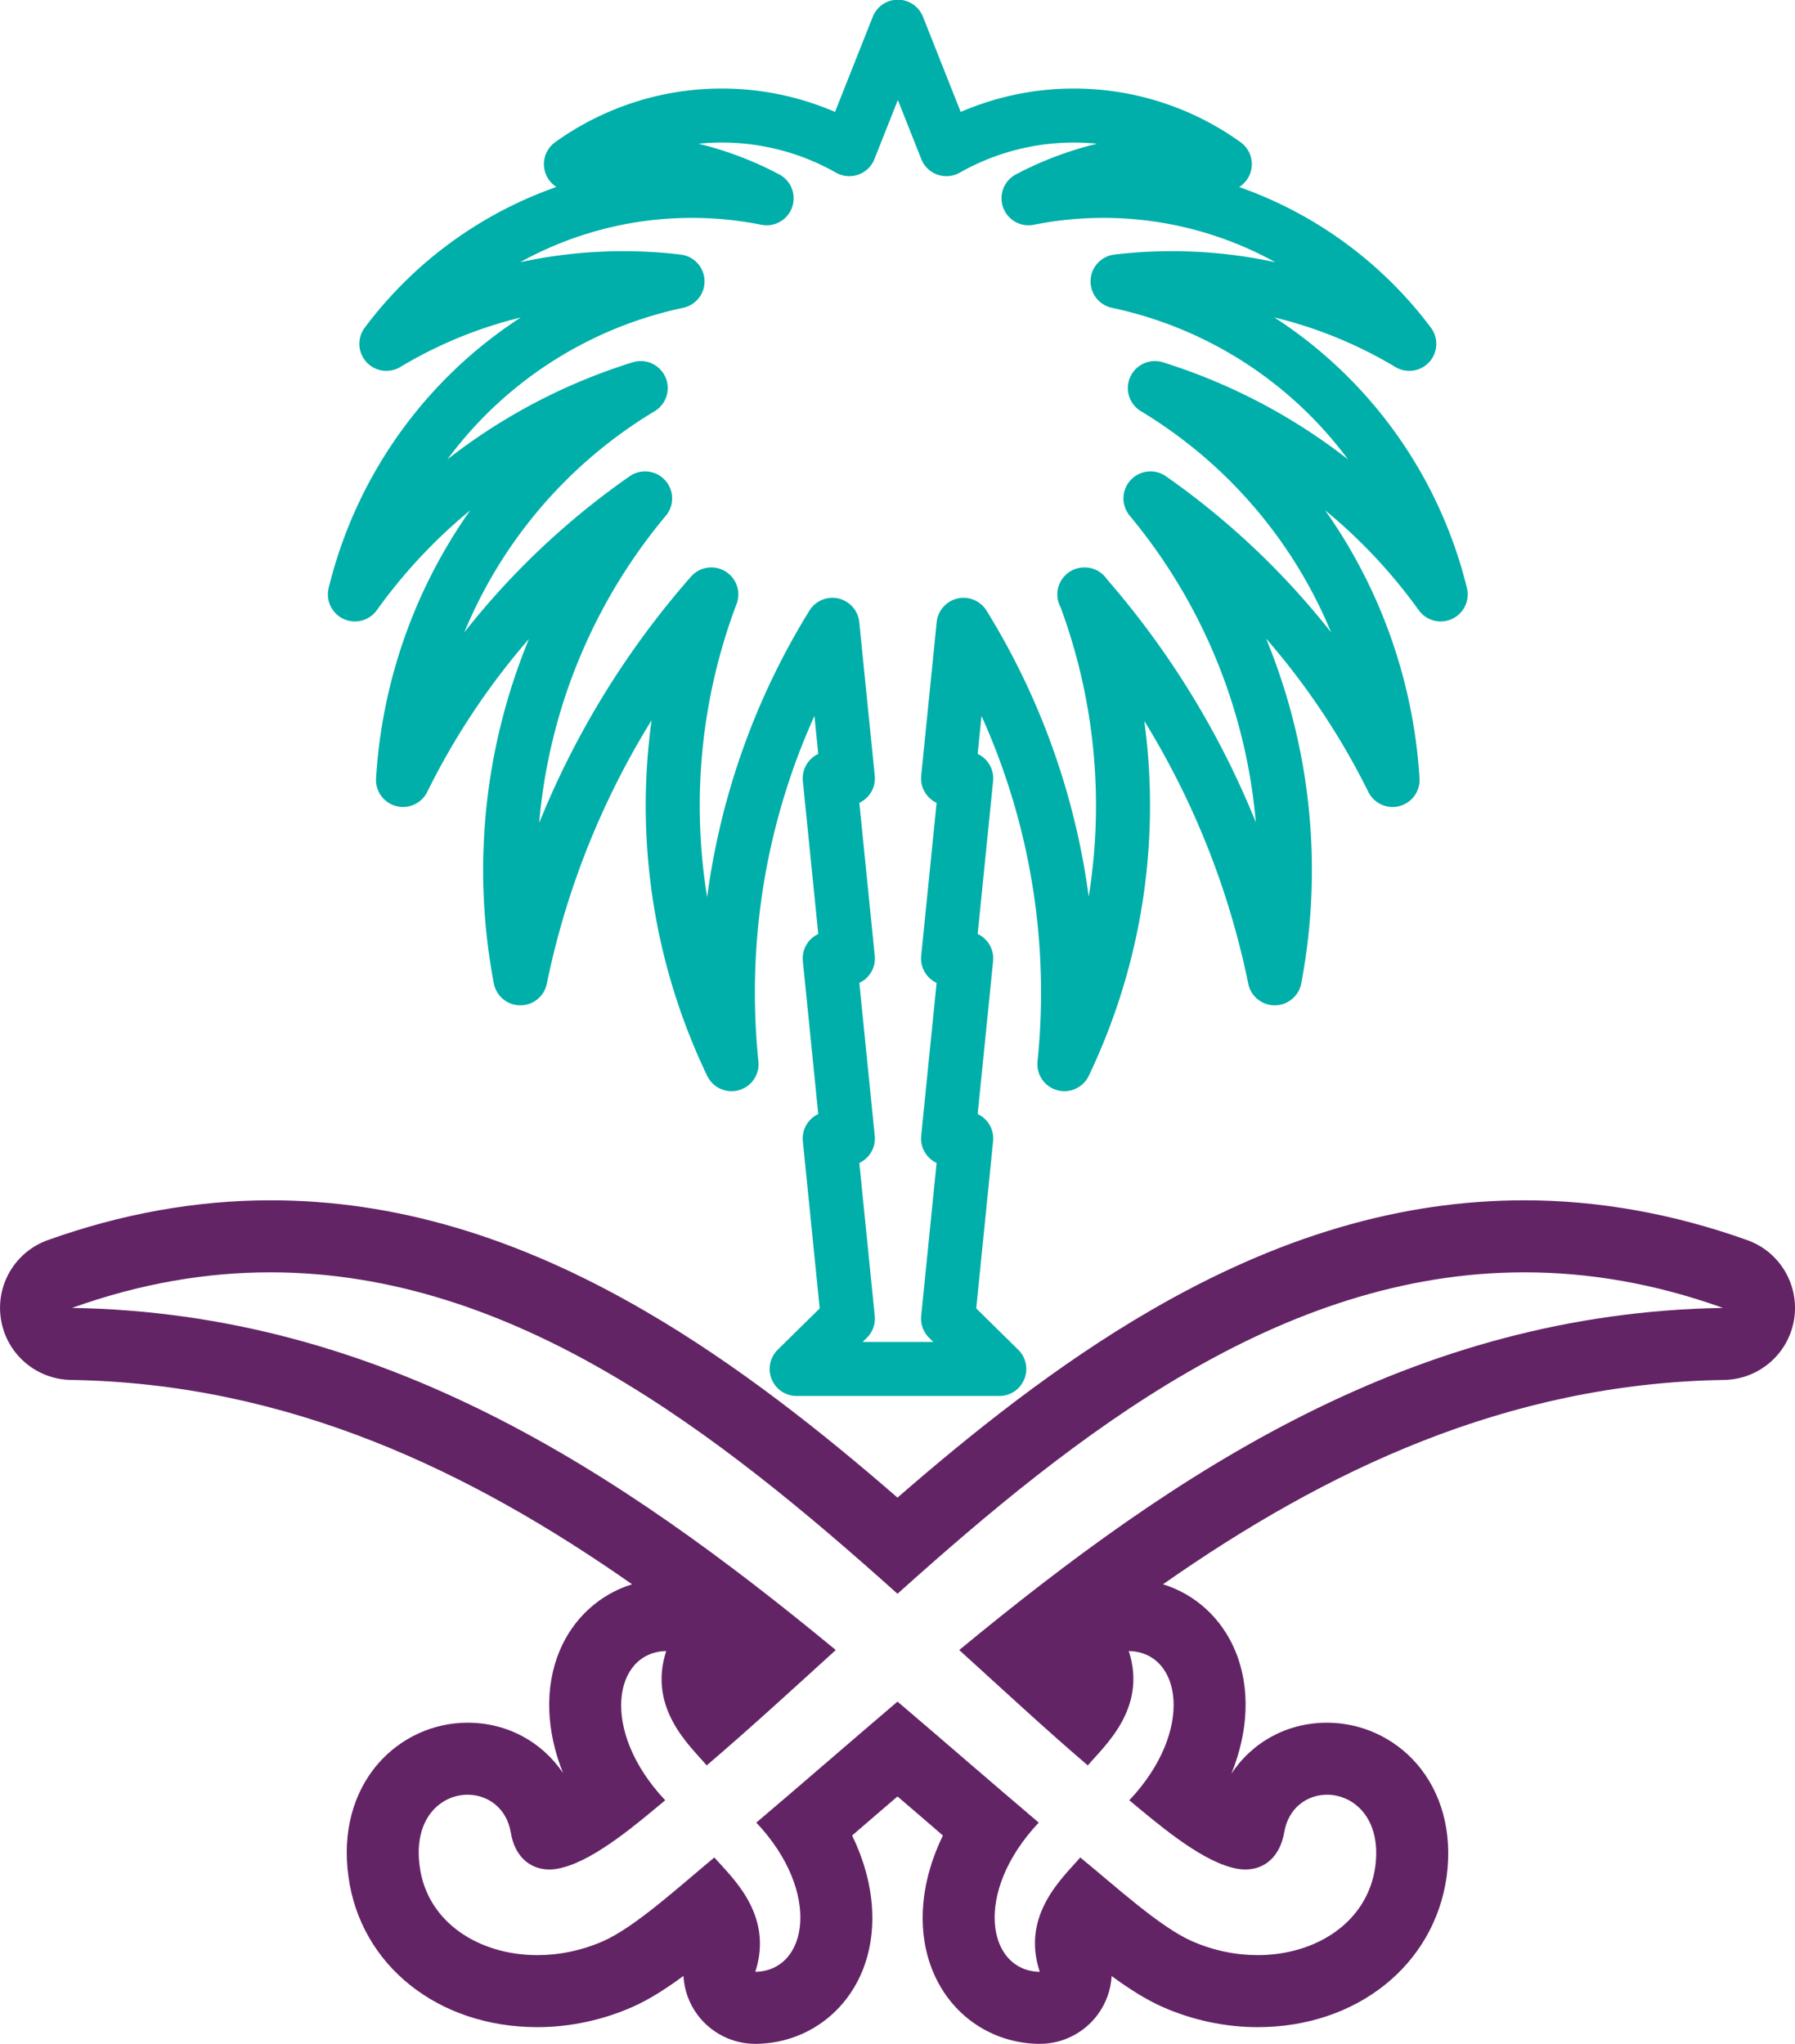
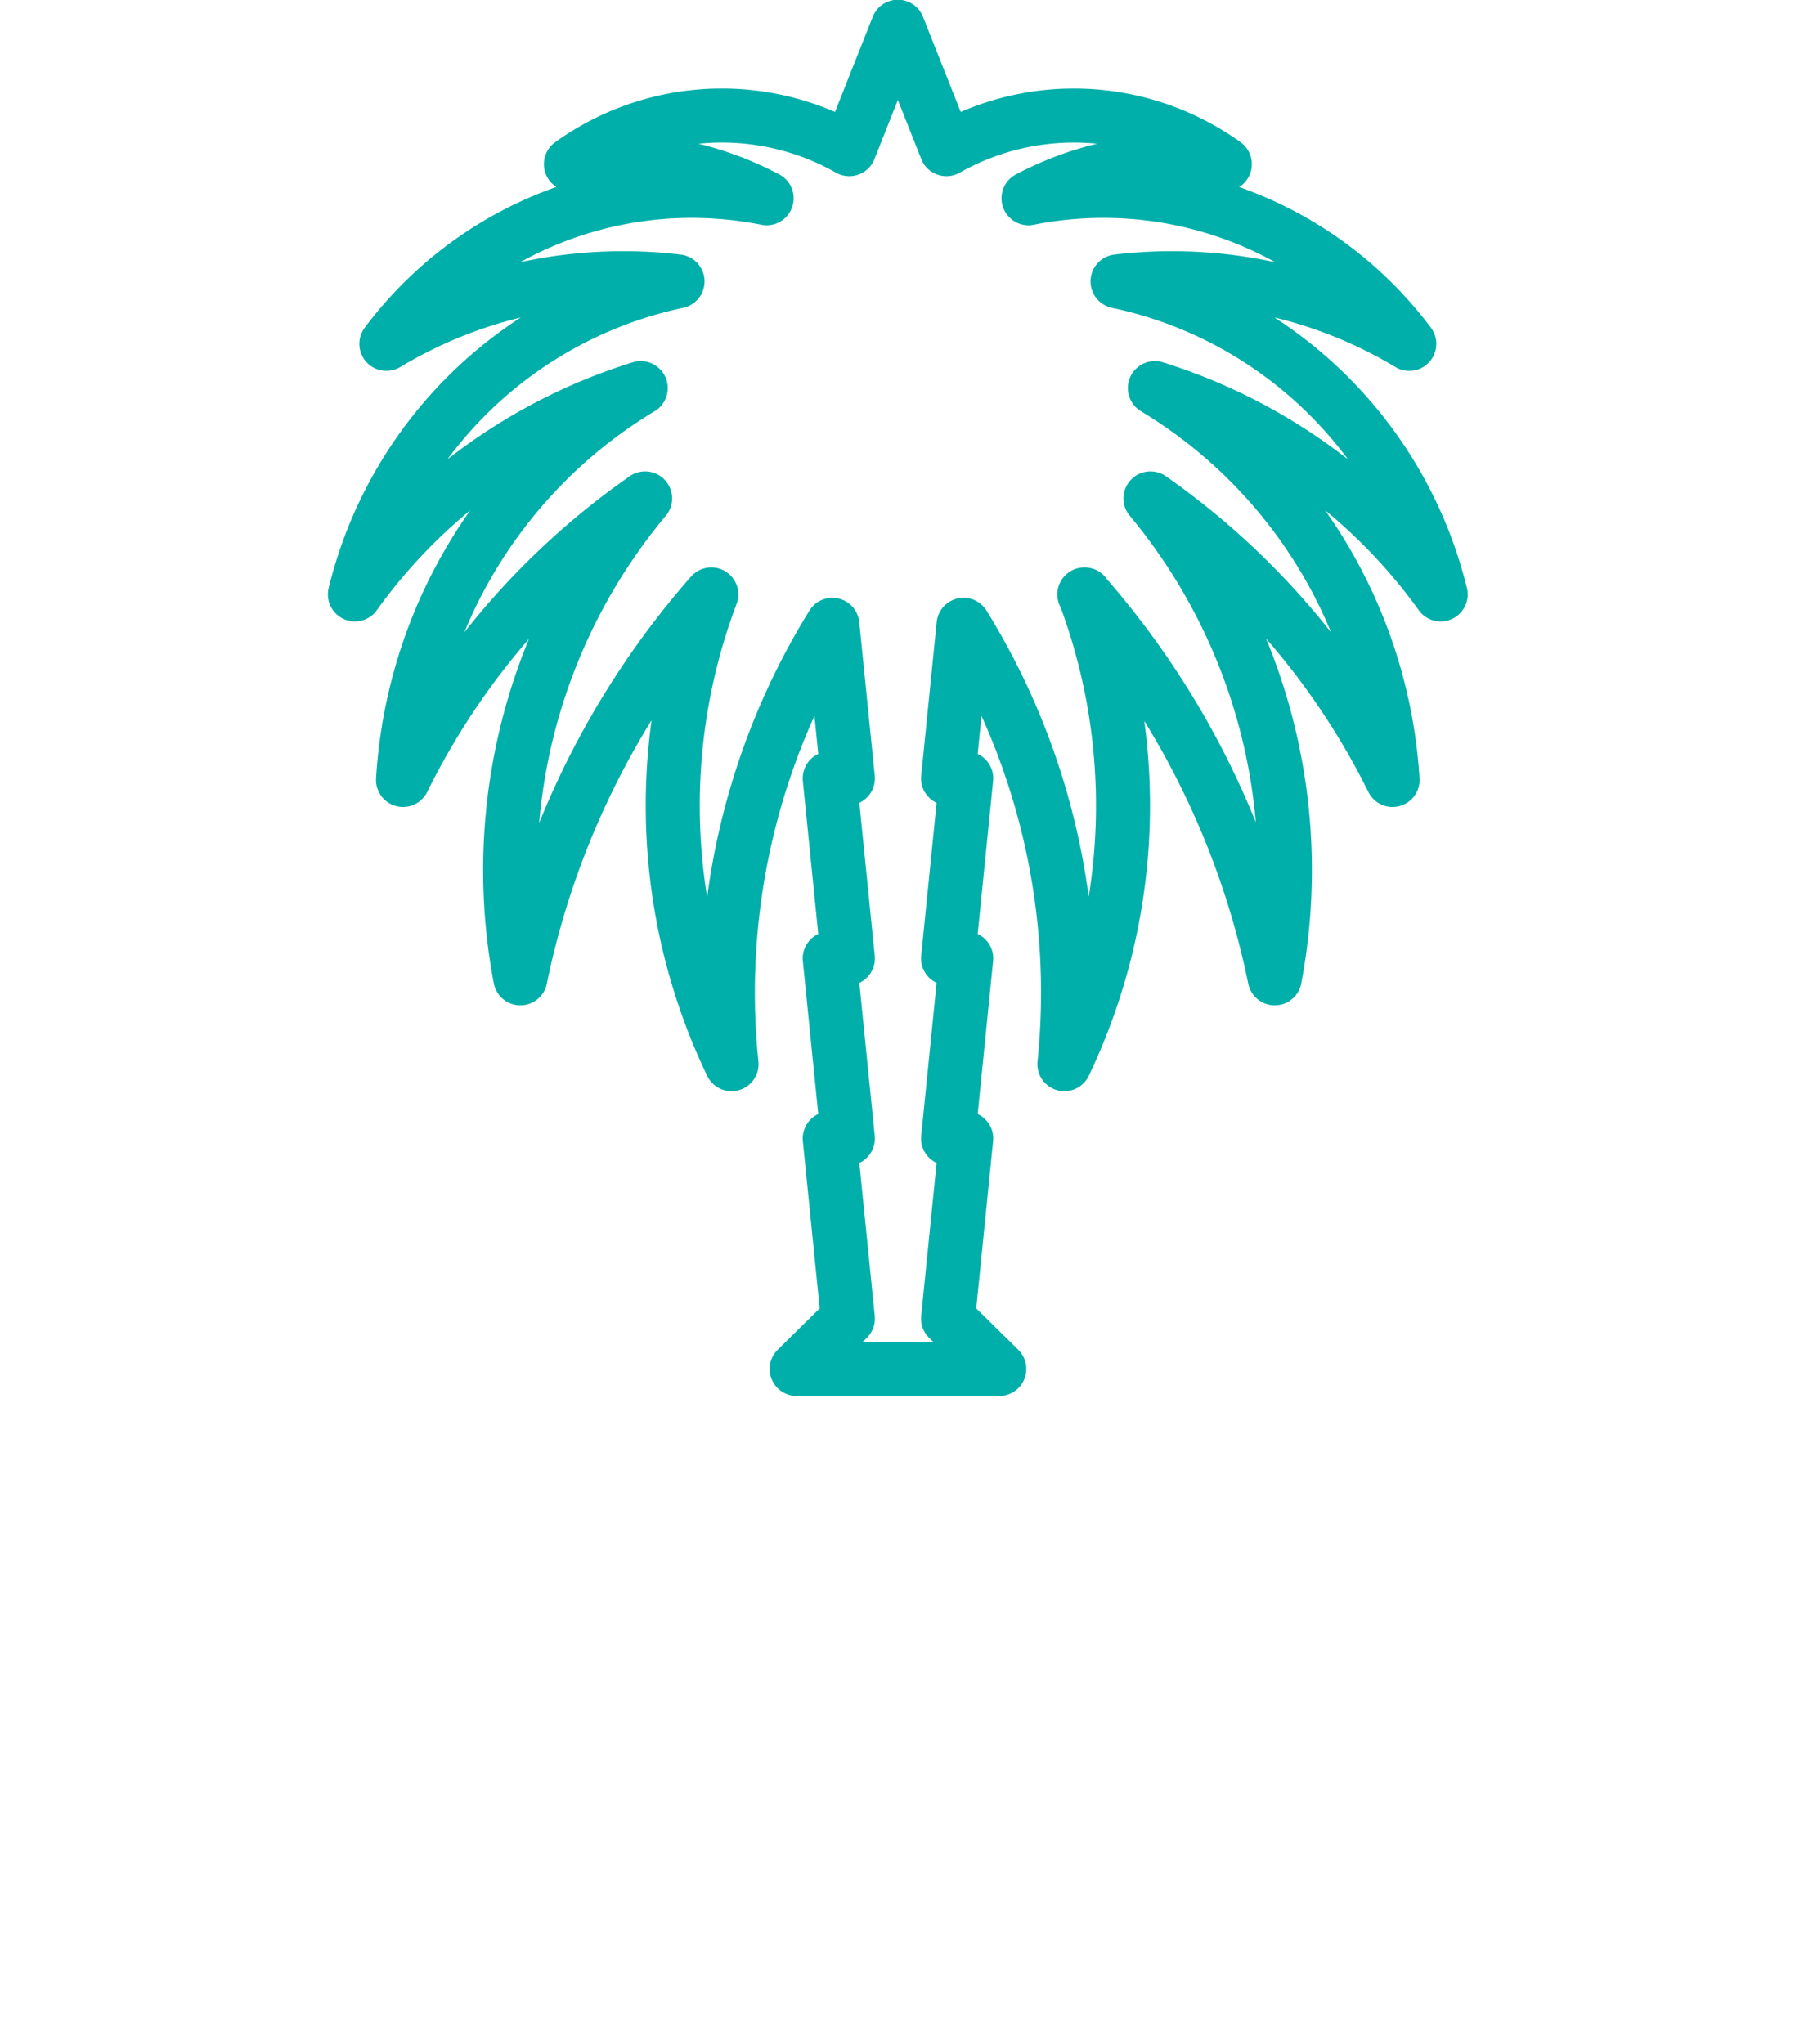
<svg xmlns="http://www.w3.org/2000/svg" width="24.92" height="28.377" viewBox="0 0 24.92 28.377">
  <defs>
    <style>.a,.b{fill:none;stroke-linecap:round;stroke-linejoin:round;stroke-miterlimit:10;fill-rule:evenodd;}.a{stroke:#00afa9;stroke-width:0.75px;}.c,.d{stroke:none;}.d{fill:#632466;}</style>
  </defs>
  <g transform="translate(1 0.375)">
    <path class="a" d="M-775.65,4280.975a8.33,8.33,0,0,1-.281,6.522,9.711,9.711,0,0,0-1.4-6.1l-.215,2.132h.252l-.252,2.5h.252l-.252,2.5h.252l-.252,2.5.711.7h-2.813l.711-.7-.252-2.5h.252l-.252-2.5h.252l-.252-2.5h.252l-.215-2.132a9.709,9.709,0,0,0-1.4,6.1,8.3,8.3,0,0,1-.281-6.522,11.619,11.619,0,0,0-2.651,5.33,8.045,8.045,0,0,1,1.732-6.663,10.352,10.352,0,0,0-3.361,3.909,6.832,6.832,0,0,1,3.3-5.441,7.7,7.7,0,0,0-3.968,2.865,5.863,5.863,0,0,1,4.479-4.346,6.388,6.388,0,0,0-4.042.867,5.294,5.294,0,0,1,5.279-2.021,4.45,4.45,0,0,0-2.717-.474,3.589,3.589,0,0,1,3.865-.208l.674-1.7.674,1.7a3.59,3.59,0,0,1,3.865.208,4.484,4.484,0,0,0-2.725.474,5.306,5.306,0,0,1,5.286,2.021,6.41,6.41,0,0,0-4.05-.867,5.872,5.872,0,0,1,4.486,4.346,7.728,7.728,0,0,0-3.968-2.865,6.849,6.849,0,0,1,3.3,5.441,10.417,10.417,0,0,0-3.361-3.909,8.068,8.068,0,0,1,1.725,6.663,11.612,11.612,0,0,0-2.643-5.33Z" transform="translate(789.708 -4273.097)" />
    <g class="b" transform="translate(1066.841 -5347.905)">
      <path class="c" d="M-1058.606,5372.525c-.914-.97-.717-2.059.014-2.073a1.579,1.579,0,0,0,.562,1.588c.576-.492,1.173-1.04,1.792-1.6-3.007-2.481-6.3-4.68-10.6-4.75,4.63-1.658,8.326,1.159,11.46,3.969,3.127-2.81,6.823-5.627,11.46-3.969-4.307.07-7.6,2.269-10.6,4.75.618.562,1.209,1.11,1.785,1.6a1.581,1.581,0,0,0,.569-1.588c.731.014.921,1.1.007,2.073a4.64,4.64,0,0,0,1.426.935.549.549,0,0,0,.724-.485c.133-.822,1.419-.7,1.265.471a1.733,1.733,0,0,1-2.551,1.033,9.181,9.181,0,0,1-1.546-1.159,1.566,1.566,0,0,0-.562,1.588c-.731-.014-.927-1.1-.014-2.072-.646-.548-1.3-1.118-1.96-1.68-.66.562-1.314,1.131-1.96,1.68.913.969.716,2.058-.014,2.072a1.567,1.567,0,0,0-.569-1.588,8.875,8.875,0,0,1-1.538,1.159,1.731,1.731,0,0,1-2.551-1.033c-.162-1.166,1.124-1.292,1.265-.471a.543.543,0,0,0,.717.485,4.645,4.645,0,0,0,1.426-.935Z" />
-       <path class="d" d="M -1053.406 5374.907 C -1053.673 5374.106 -1053.069 5373.586 -1052.844 5373.319 C -1052.345 5373.727 -1051.741 5374.282 -1051.298 5374.479 C -1050.997 5374.612 -1050.683 5374.675 -1050.381 5374.675 C -1049.571 5374.675 -1048.855 5374.219 -1048.748 5373.446 C -1048.659 5372.775 -1049.047 5372.448 -1049.418 5372.448 C -1049.691 5372.448 -1049.956 5372.626 -1050.013 5372.975 C -1050.071 5373.3 -1050.276 5373.486 -1050.552 5373.486 C -1050.61 5373.486 -1050.672 5373.477 -1050.736 5373.46 C -1051.207 5373.34 -1051.797 5372.828 -1052.163 5372.525 C -1051.249 5371.556 -1051.439 5370.467 -1052.17 5370.453 C -1051.91 5371.254 -1052.514 5371.774 -1052.739 5372.041 C -1053.315 5371.549 -1053.905 5371.001 -1054.524 5370.439 C -1051.516 5367.958 -1048.228 5365.759 -1043.921 5365.689 C -1044.879 5365.346 -1045.797 5365.195 -1046.678 5365.195 C -1050.061 5365.195 -1052.9 5367.429 -1055.381 5369.658 C -1057.867 5367.429 -1060.707 5365.195 -1064.087 5365.195 C -1064.967 5365.195 -1065.884 5365.346 -1066.841 5365.689 C -1062.541 5365.759 -1059.245 5367.958 -1056.238 5370.439 C -1056.856 5371.001 -1057.453 5371.549 -1058.03 5372.041 C -1058.255 5371.774 -1058.852 5371.254 -1058.592 5370.453 C -1059.322 5370.467 -1059.519 5371.556 -1058.606 5372.525 C -1058.971 5372.828 -1059.561 5373.34 -1060.032 5373.46 C -1060.095 5373.477 -1060.156 5373.486 -1060.214 5373.486 C -1060.487 5373.486 -1060.697 5373.3 -1060.749 5372.975 C -1060.808 5372.626 -1061.075 5372.448 -1061.349 5372.448 C -1061.72 5372.448 -1062.107 5372.775 -1062.014 5373.446 C -1061.911 5374.219 -1061.193 5374.675 -1060.381 5374.675 C -1060.079 5374.675 -1059.764 5374.612 -1059.463 5374.479 C -1059.021 5374.282 -1058.416 5373.727 -1057.924 5373.319 C -1057.692 5373.586 -1057.095 5374.106 -1057.355 5374.907 C -1056.625 5374.893 -1056.428 5373.804 -1057.341 5372.835 C -1056.695 5372.287 -1056.041 5371.717 -1055.381 5371.155 C -1054.72 5371.717 -1054.067 5372.287 -1053.42 5372.835 C -1054.334 5373.804 -1054.137 5374.893 -1053.406 5374.907 M -1053.406 5375.907 C -1053.413 5375.907 -1053.419 5375.907 -1053.426 5375.907 C -1054.073 5375.895 -1054.632 5375.513 -1054.885 5374.912 C -1055.124 5374.345 -1055.065 5373.66 -1054.751 5373.014 C -1054.869 5372.912 -1054.986 5372.811 -1055.102 5372.711 C -1055.194 5372.632 -1055.287 5372.552 -1055.381 5372.472 C -1055.473 5372.551 -1055.565 5372.63 -1055.657 5372.709 C -1055.774 5372.81 -1055.892 5372.912 -1056.011 5373.014 C -1055.697 5373.66 -1055.638 5374.345 -1055.876 5374.912 C -1056.129 5375.513 -1056.688 5375.895 -1057.336 5375.907 C -1057.342 5375.907 -1057.349 5375.907 -1057.355 5375.907 C -1057.671 5375.907 -1057.969 5375.757 -1058.158 5375.503 C -1058.276 5375.344 -1058.342 5375.157 -1058.353 5374.964 C -1058.59 5375.139 -1058.825 5375.29 -1059.057 5375.393 C -1059.474 5375.578 -1059.932 5375.675 -1060.381 5375.675 C -1061.761 5375.675 -1062.839 5374.814 -1063.004 5373.581 C -1063.088 5372.974 -1062.941 5372.418 -1062.59 5372.015 C -1062.276 5371.655 -1061.824 5371.448 -1061.349 5371.448 C -1060.797 5371.448 -1060.315 5371.716 -1060.025 5372.146 C -1060.259 5371.56 -1060.284 5370.957 -1060.071 5370.448 C -1059.88 5369.993 -1059.513 5369.665 -1059.066 5369.526 C -1061.317 5367.951 -1063.838 5366.738 -1066.857 5366.689 C -1067.34 5366.681 -1067.749 5366.329 -1067.827 5365.852 C -1067.906 5365.375 -1067.633 5364.911 -1067.178 5364.748 C -1066.154 5364.381 -1065.114 5364.195 -1064.087 5364.195 C -1062.37 5364.195 -1060.672 5364.695 -1058.897 5365.726 C -1057.613 5366.47 -1056.423 5367.418 -1055.381 5368.323 C -1054.342 5367.419 -1053.155 5366.471 -1051.87 5365.726 C -1050.095 5364.695 -1048.396 5364.195 -1046.678 5364.195 C -1045.651 5364.195 -1044.61 5364.381 -1043.584 5364.748 C -1043.129 5364.91 -1042.856 5365.375 -1042.934 5365.852 C -1043.013 5366.329 -1043.422 5366.681 -1043.905 5366.689 C -1046.923 5366.738 -1049.444 5367.951 -1051.695 5369.526 C -1051.25 5369.664 -1050.885 5369.992 -1050.694 5370.445 C -1050.479 5370.957 -1050.506 5371.566 -1050.746 5372.157 C -1050.459 5371.72 -1049.975 5371.448 -1049.418 5371.448 C -1048.944 5371.448 -1048.492 5371.654 -1048.178 5372.012 C -1047.826 5372.415 -1047.676 5372.97 -1047.756 5373.577 C -1047.757 5373.579 -1047.757 5373.582 -1047.757 5373.583 C -1047.929 5374.815 -1049.008 5375.675 -1050.381 5375.675 C -1050.83 5375.675 -1051.287 5375.578 -1051.704 5375.393 C -1051.936 5375.29 -1052.172 5375.139 -1052.408 5374.965 C -1052.419 5375.155 -1052.484 5375.342 -1052.601 5375.5 C -1052.79 5375.756 -1053.089 5375.907 -1053.406 5375.907 Z" />
    </g>
  </g>
</svg>